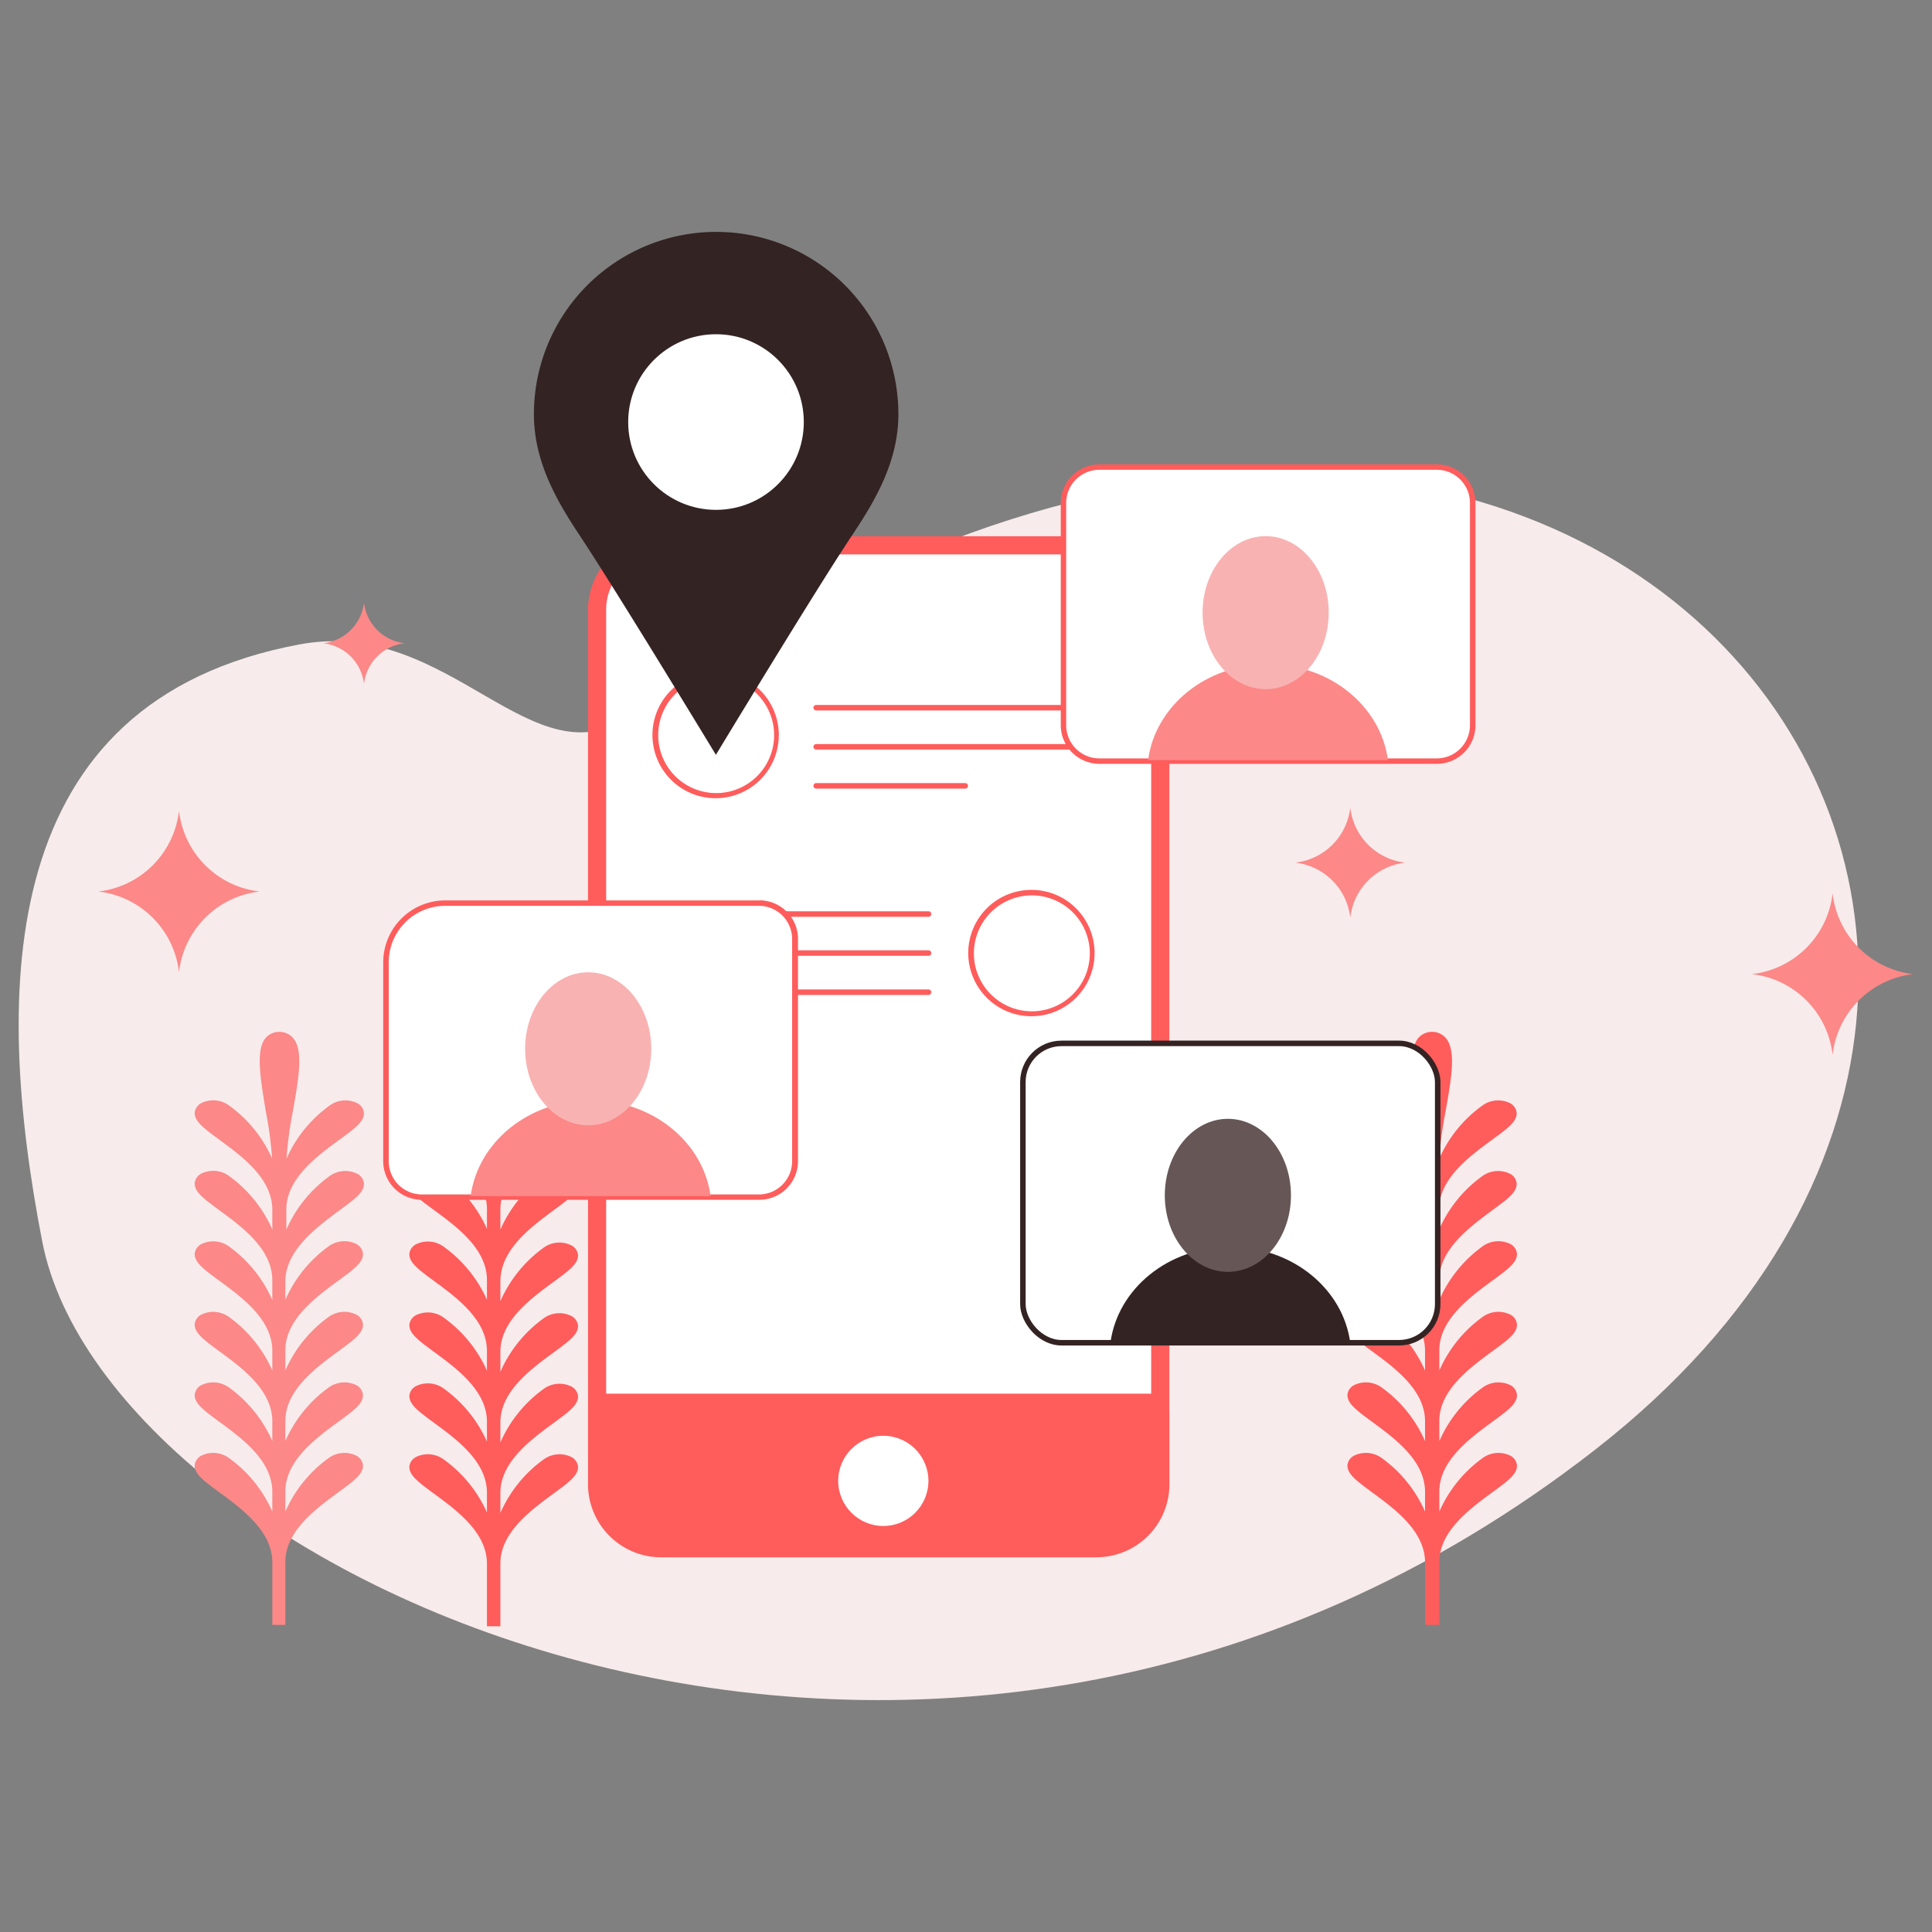
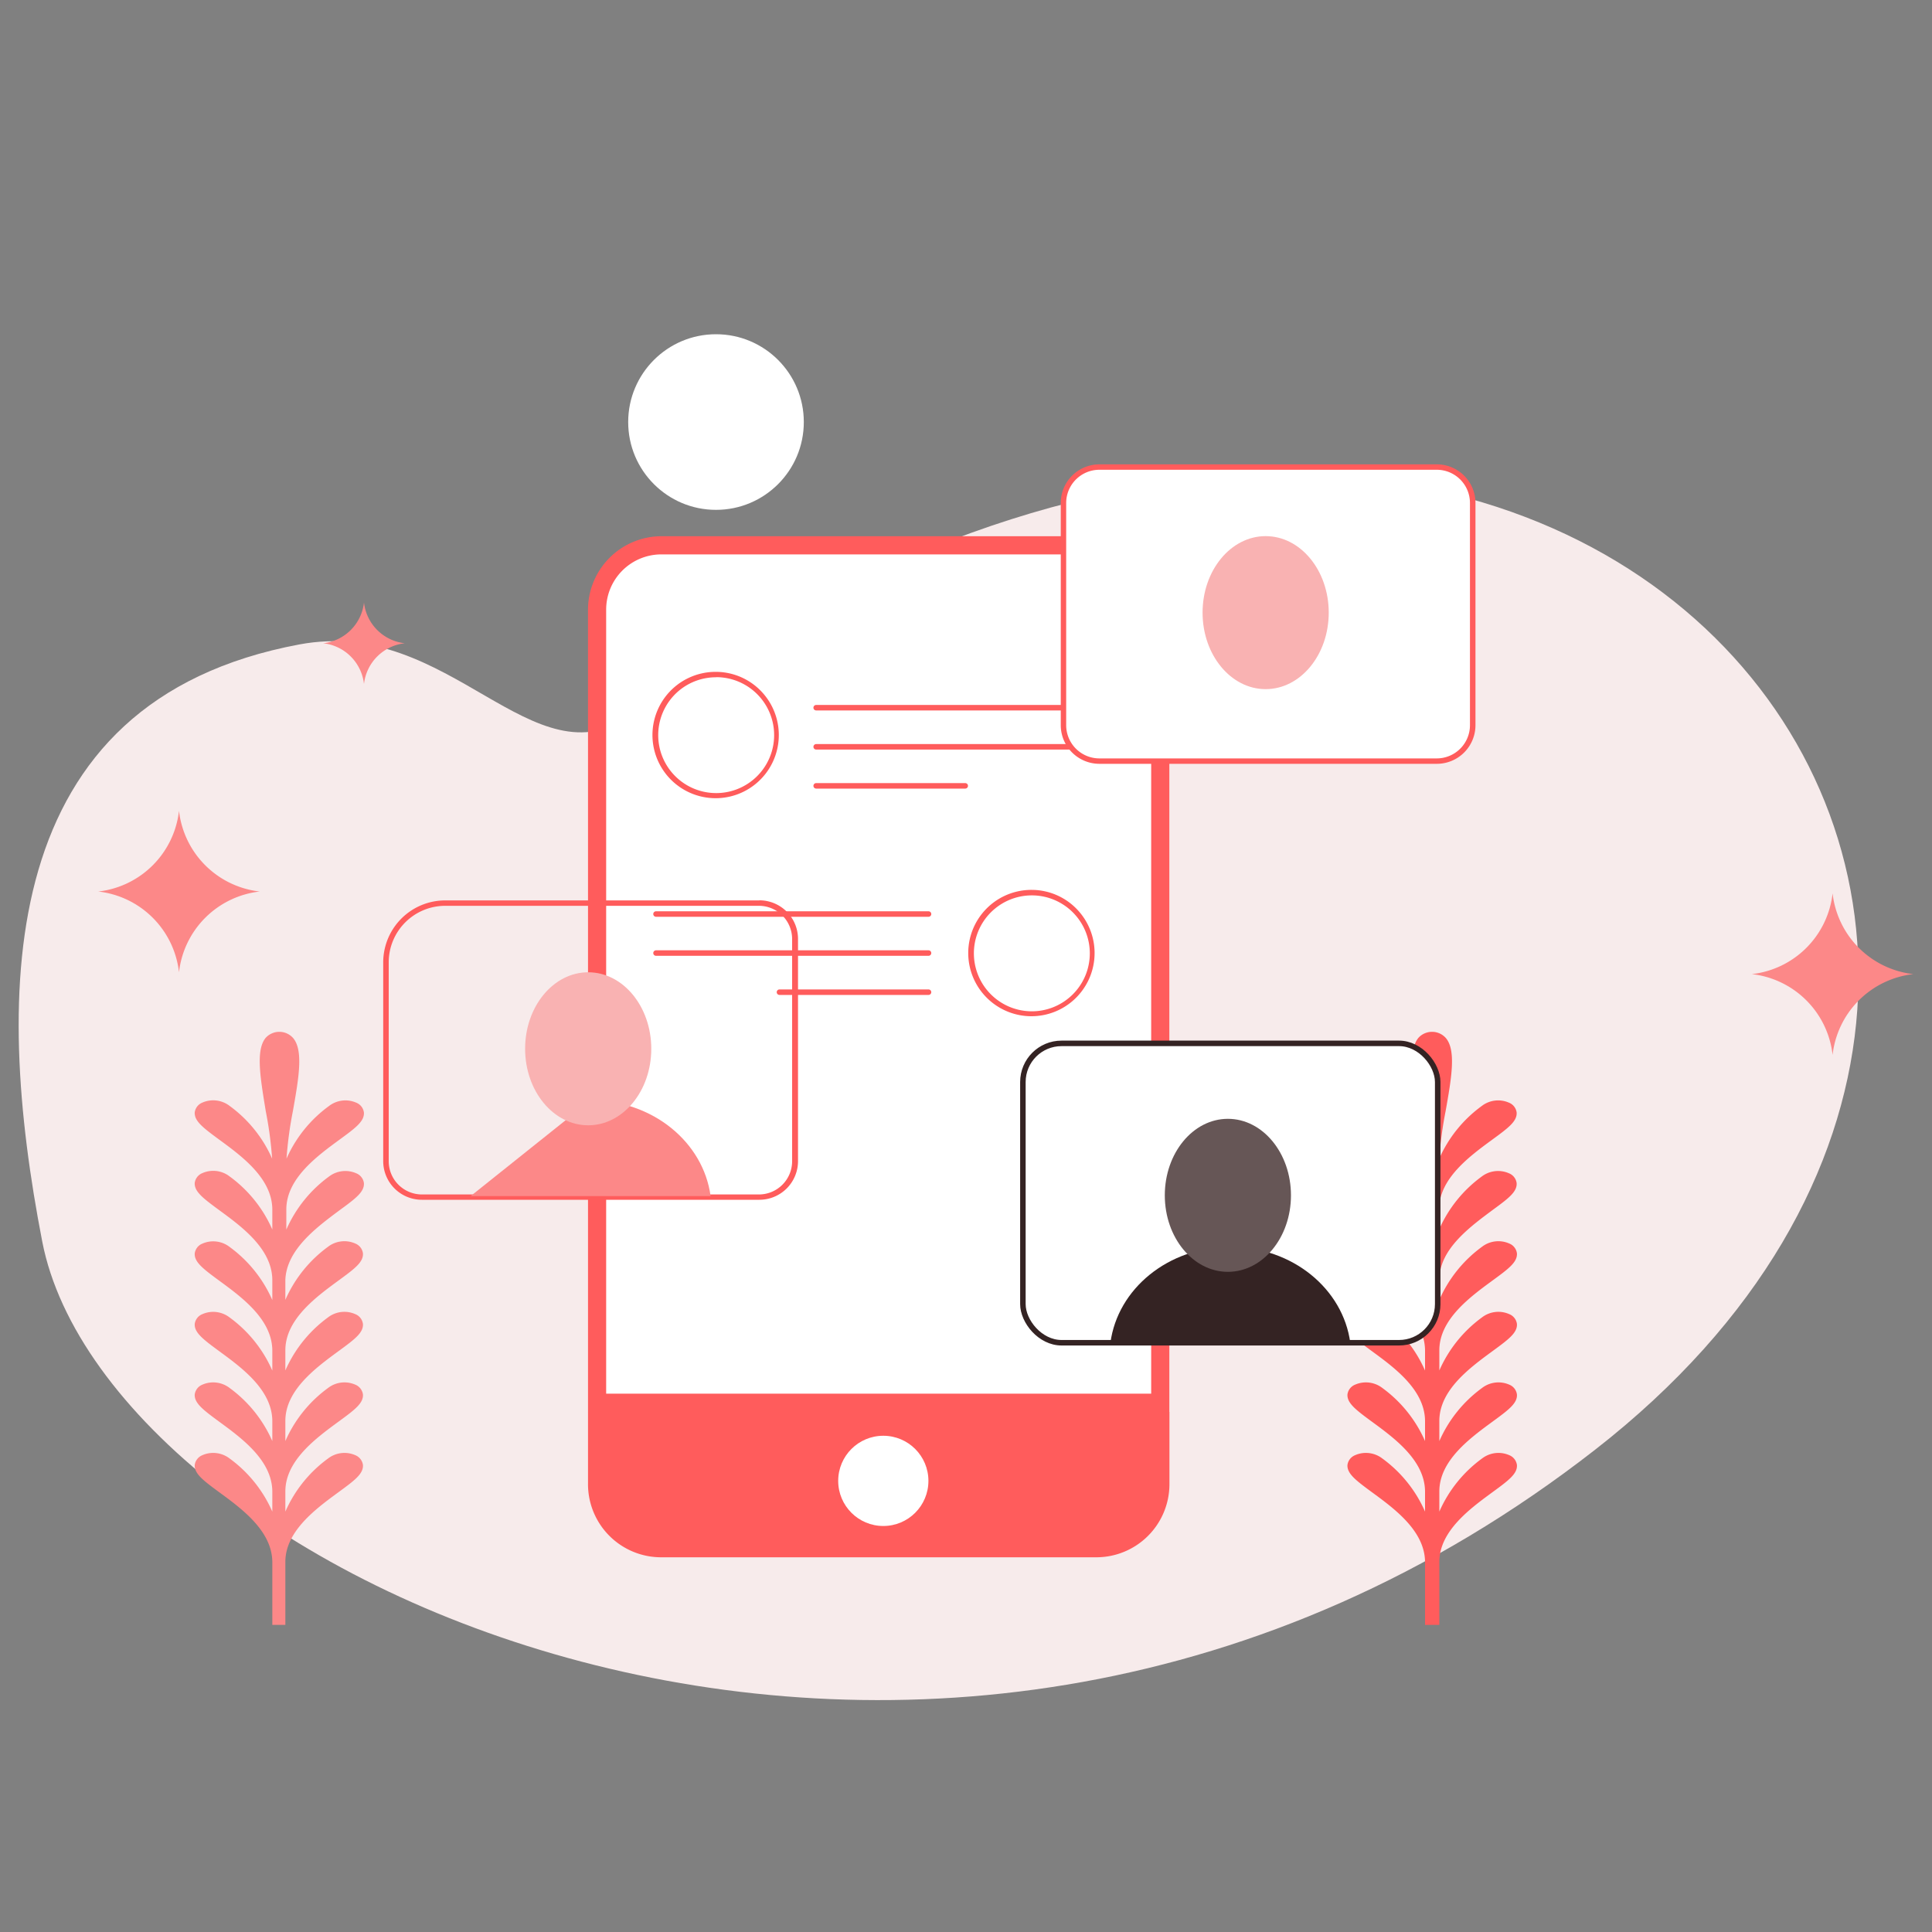
<svg xmlns="http://www.w3.org/2000/svg" id="Layer_1" data-name="Layer 1" viewBox="0 0 200 200">
  <rect x="0" y="0" width="200" height="200" fill="#808080" stroke="none" />
  <defs>
    <style>.cls-1{fill:#f7ebeb;}.cls-2{fill:#ff5c5c;}.cls-3,.cls-7{fill:#fff;}.cls-4{fill:none;stroke:#ff5c5c;}.cls-4,.cls-7{stroke-linecap:round;stroke-linejoin:round;stroke-width:0.57px;}.cls-5{fill:#342323;}.cls-6{fill:#fc8888;}.cls-7{stroke:#342323;}.cls-8{fill:#f9b2b2;}.cls-9{fill:#665656;}</style>
  </defs>
  <title>Иконки</title>
  <path class="cls-1" d="M65.42,74C55.14,81.35,46.6,63.79,31,66.71-.49,72.59-.68,102.44,4.37,128.51c6.75,34.88,92.31,74.91,160.76,21.56S163,4.63,65.42,74Z" />
  <path class="cls-2" d="M60.87,153.66a7.57,7.57,0,0,0,7.55,7.55h45.09a7.57,7.57,0,0,0,7.55-7.55v-7.5H60.87Z" />
  <path class="cls-3" d="M61.81,145.21V63.16a6.67,6.67,0,0,1,6.6-6.72h45.09a6.67,6.67,0,0,1,6.6,6.72v82.05Z" />
  <path class="cls-2" d="M113.51,57.39a5.72,5.72,0,0,1,5.66,5.77v81.11H62.75V63.16a5.72,5.72,0,0,1,5.66-5.77h45.09m0-1.88H68.42a7.62,7.62,0,0,0-7.55,7.66v83h60.18v-83a7.62,7.62,0,0,0-7.55-7.66Z" />
  <path class="cls-3" d="M74.13,82.34a6.26,6.26,0,1,1,4-1.44A6.24,6.24,0,0,1,74.13,82.34Z" />
  <path class="cls-2" d="M74.12,70.1h0a6,6,0,1,1-3.81,1.38,6,6,0,0,1,3.81-1.37m0-.56a6.54,6.54,0,1,0,5,2.37,6.51,6.51,0,0,0-5-2.37Z" />
  <path class="cls-3" d="M106.78,104.92a6.26,6.26,0,1,1,4-1.44A6.24,6.24,0,0,1,106.78,104.92Z" />
  <path class="cls-2" d="M106.77,92.69h0A6,6,0,1,1,103,94.06a6,6,0,0,1,3.81-1.37m0-.57a6.54,6.54,0,1,0,5,2.37,6.51,6.51,0,0,0-5-2.37Z" />
  <line class="cls-4" x1="84.49" y1="73.26" x2="112.7" y2="73.26" />
  <line class="cls-4" x1="84.49" y1="77.31" x2="112.7" y2="77.31" />
  <line class="cls-4" x1="84.49" y1="81.35" x2="99.92" y2="81.35" />
  <line class="cls-4" x1="96.12" y1="94.62" x2="67.91" y2="94.62" />
  <line class="cls-4" x1="96.12" y1="98.66" x2="67.91" y2="98.66" />
  <line class="cls-4" x1="96.12" y1="102.71" x2="80.69" y2="102.71" />
-   <path class="cls-5" d="M88.27,55.32C90.73,51.64,93,47.65,93,42.87a18.86,18.86,0,0,0-37.73,0c0,4.69,2.15,8.65,4.55,12.27,3.95,5.94,14.29,23,14.29,23S84.4,61.12,88.27,55.32Z" />
  <circle class="cls-3" cx="74.12" cy="43.69" r="9.09" />
  <path class="cls-6" d="M35.17,125.27c1.61-1.18,2.58-1.89,2.5-2.81a1.27,1.27,0,0,0-.79-1,2.79,2.79,0,0,0-2.83.34,13.51,13.51,0,0,0-4.41,5.49v-2.09c0-3.21,3.21-5.54,5.53-7.24,1.61-1.18,2.58-1.89,2.5-2.81a1.27,1.27,0,0,0-.79-1,2.78,2.78,0,0,0-2.83.35,13.47,13.47,0,0,0-4.39,5.44,39.86,39.86,0,0,1,.66-4.92c.6-3.39,1.12-6.32,0-7.59a1.91,1.91,0,0,0-2.81,0c-1.07,1.27-.55,4.2,0,7.59a39.88,39.88,0,0,1,.66,4.92,13.47,13.47,0,0,0-4.39-5.45,2.79,2.79,0,0,0-2.83-.35,1.27,1.27,0,0,0-.79,1c-.07.91.9,1.63,2.5,2.81,2.32,1.7,5.5,4,5.53,7.24v2.09a13.51,13.51,0,0,0-4.41-5.49,2.78,2.78,0,0,0-2.83-.35,1.27,1.27,0,0,0-.79,1c-.07.91.9,1.63,2.5,2.81,2.32,1.7,5.5,4,5.53,7.24v2.09a13.51,13.51,0,0,0-4.41-5.49,2.78,2.78,0,0,0-2.83-.35,1.27,1.27,0,0,0-.79,1c-.07.91.9,1.63,2.5,2.81,2.32,1.7,5.5,4,5.53,7.24v2.09a13.51,13.51,0,0,0-4.41-5.49,2.78,2.78,0,0,0-2.83-.35,1.27,1.27,0,0,0-.79,1c-.07.91.9,1.63,2.5,2.81,2.32,1.7,5.5,4,5.53,7.24v2.09a13.51,13.51,0,0,0-4.41-5.49,2.79,2.79,0,0,0-2.83-.35,1.27,1.27,0,0,0-.79,1c-.07.91.9,1.63,2.5,2.81,2.32,1.7,5.5,4,5.53,7.24v2.09a13.51,13.51,0,0,0-4.41-5.49,2.79,2.79,0,0,0-2.83-.35,1.28,1.28,0,0,0-.79,1c-.07.91.9,1.63,2.5,2.81,2.32,1.7,5.5,4,5.53,7.24v6.52h1.35v-6.52c0-3.21,3.21-5.54,5.53-7.24,1.61-1.18,2.58-1.89,2.5-2.81a1.28,1.28,0,0,0-.79-1,2.79,2.79,0,0,0-2.83.35,13.5,13.5,0,0,0-4.41,5.49v-2.09c0-3.21,3.21-5.54,5.53-7.24,1.61-1.18,2.58-1.89,2.5-2.81a1.28,1.28,0,0,0-.79-1,2.79,2.79,0,0,0-2.83.35,13.5,13.5,0,0,0-4.41,5.49v-2.09c0-3.21,3.21-5.54,5.53-7.24,1.61-1.18,2.58-1.89,2.5-2.81a1.27,1.27,0,0,0-.79-1,2.78,2.78,0,0,0-2.83.34,13.51,13.51,0,0,0-4.41,5.49v-2.09c0-3.21,3.21-5.54,5.53-7.24,1.61-1.18,2.58-1.89,2.5-2.81a1.27,1.27,0,0,0-.79-1,2.78,2.78,0,0,0-2.83.34,13.51,13.51,0,0,0-4.41,5.49v-2.09C29.68,129.31,32.85,127,35.17,125.27Z" />
-   <path class="cls-2" d="M57.33,125.27c1.61-1.18,2.58-1.89,2.5-2.81a1.27,1.27,0,0,0-.79-1,2.79,2.79,0,0,0-2.83.34,13.51,13.51,0,0,0-4.41,5.49v-2.09c0-3.21,3.21-5.54,5.53-7.24,1.61-1.18,2.58-1.89,2.5-2.81a1.27,1.27,0,0,0-.79-1,2.78,2.78,0,0,0-2.83.35,13.47,13.47,0,0,0-4.39,5.44,39.86,39.86,0,0,1,.66-4.92c.6-3.39,1.12-6.32,0-7.59a1.91,1.91,0,0,0-2.81,0c-1.07,1.27-.55,4.2,0,7.59a39.84,39.84,0,0,1,.66,4.92A13.47,13.47,0,0,0,46,114.43a2.79,2.79,0,0,0-2.83-.35,1.27,1.27,0,0,0-.79,1c-.07.91.9,1.63,2.5,2.81,2.32,1.7,5.5,4,5.53,7.24v2.09A13.51,13.51,0,0,0,46,121.77a2.78,2.78,0,0,0-2.83-.35,1.27,1.27,0,0,0-.79,1c-.07.91.9,1.63,2.5,2.81,2.32,1.7,5.5,4,5.53,7.24v2.09A13.51,13.51,0,0,0,46,129.11a2.78,2.78,0,0,0-2.83-.35,1.27,1.27,0,0,0-.79,1c-.07.91.9,1.63,2.5,2.81,2.32,1.7,5.5,4,5.53,7.24v2.09A13.51,13.51,0,0,0,46,136.45a2.78,2.78,0,0,0-2.83-.35,1.28,1.28,0,0,0-.79,1c-.07.91.9,1.63,2.5,2.81,2.32,1.7,5.5,4,5.53,7.24v2.09A13.51,13.51,0,0,0,46,143.79a2.79,2.79,0,0,0-2.83-.35,1.28,1.28,0,0,0-.79,1c-.07.91.9,1.63,2.5,2.81,2.32,1.7,5.5,4,5.53,7.24v2.09A13.51,13.51,0,0,0,46,151.13a2.79,2.79,0,0,0-2.83-.35,1.28,1.28,0,0,0-.79,1c-.07.91.9,1.63,2.5,2.81,2.32,1.7,5.5,4,5.53,7.24v6.52H51.8v-6.52c0-3.21,3.21-5.54,5.53-7.24,1.61-1.18,2.58-1.89,2.5-2.81a1.28,1.28,0,0,0-.79-1,2.79,2.79,0,0,0-2.83.35,13.5,13.5,0,0,0-4.41,5.49v-2.09c0-3.21,3.21-5.54,5.53-7.24,1.61-1.18,2.58-1.89,2.5-2.81a1.28,1.28,0,0,0-.79-1,2.79,2.79,0,0,0-2.83.35,13.5,13.5,0,0,0-4.41,5.49v-2.09c0-3.21,3.21-5.54,5.53-7.24,1.61-1.18,2.58-1.89,2.5-2.81a1.28,1.28,0,0,0-.79-1,2.78,2.78,0,0,0-2.83.34,13.51,13.51,0,0,0-4.41,5.49v-2.09c0-3.21,3.21-5.54,5.53-7.24,1.61-1.18,2.58-1.89,2.5-2.81a1.27,1.27,0,0,0-.79-1,2.78,2.78,0,0,0-2.83.34,13.51,13.51,0,0,0-4.41,5.49v-2.09C51.83,129.31,55,127,57.33,125.27Z" />
  <path class="cls-2" d="M154.5,125.27c1.61-1.18,2.58-1.89,2.5-2.81a1.27,1.27,0,0,0-.79-1,2.79,2.79,0,0,0-2.83.34,13.51,13.51,0,0,0-4.41,5.49v-2.09c0-3.21,3.21-5.54,5.53-7.24,1.61-1.18,2.58-1.89,2.5-2.81a1.27,1.27,0,0,0-.79-1,2.78,2.78,0,0,0-2.83.35,13.47,13.47,0,0,0-4.39,5.44,39.83,39.83,0,0,1,.66-4.92c.6-3.39,1.12-6.32,0-7.59a1.91,1.91,0,0,0-2.81,0c-1.07,1.27-.55,4.2,0,7.59a39.84,39.84,0,0,1,.66,4.92,13.48,13.48,0,0,0-4.39-5.45,2.79,2.79,0,0,0-2.83-.35,1.27,1.27,0,0,0-.79,1c-.07.91.9,1.63,2.5,2.81,2.32,1.7,5.5,4,5.53,7.24v2.09a13.51,13.51,0,0,0-4.41-5.49,2.78,2.78,0,0,0-2.83-.35,1.27,1.27,0,0,0-.79,1c-.07.91.9,1.63,2.5,2.81,2.32,1.7,5.5,4,5.53,7.24v2.09a13.51,13.51,0,0,0-4.41-5.49,2.79,2.79,0,0,0-2.83-.35,1.27,1.27,0,0,0-.79,1c-.07.91.9,1.63,2.5,2.81,2.32,1.7,5.5,4,5.53,7.24v2.09a13.51,13.51,0,0,0-4.41-5.49,2.78,2.78,0,0,0-2.83-.35,1.27,1.27,0,0,0-.79,1c-.07.91.9,1.63,2.5,2.81,2.32,1.7,5.5,4,5.53,7.24v2.09a13.51,13.51,0,0,0-4.41-5.49,2.79,2.79,0,0,0-2.83-.35,1.27,1.27,0,0,0-.79,1c-.07.91.9,1.63,2.5,2.81,2.32,1.7,5.5,4,5.53,7.24v2.09a13.51,13.51,0,0,0-4.41-5.49,2.79,2.79,0,0,0-2.83-.35,1.28,1.28,0,0,0-.79,1c-.07.91.9,1.63,2.5,2.81,2.32,1.7,5.5,4,5.53,7.24v6.52H149v-6.52c0-3.21,3.21-5.54,5.53-7.24,1.61-1.18,2.58-1.89,2.5-2.81a1.28,1.28,0,0,0-.79-1,2.79,2.79,0,0,0-2.83.35,13.5,13.5,0,0,0-4.41,5.49v-2.09c0-3.21,3.21-5.54,5.53-7.24,1.61-1.18,2.58-1.89,2.5-2.81a1.27,1.27,0,0,0-.79-1,2.79,2.79,0,0,0-2.83.35,13.5,13.5,0,0,0-4.41,5.49v-2.09c0-3.21,3.21-5.54,5.53-7.24,1.61-1.18,2.58-1.89,2.5-2.81a1.27,1.27,0,0,0-.79-1,2.78,2.78,0,0,0-2.83.34,13.51,13.51,0,0,0-4.41,5.49v-2.09c0-3.21,3.21-5.54,5.53-7.24,1.61-1.18,2.58-1.89,2.5-2.81a1.27,1.27,0,0,0-.79-1,2.78,2.78,0,0,0-2.83.34,13.51,13.51,0,0,0-4.41,5.49v-2.09C149,129.31,152.18,127,154.5,125.27Z" />
-   <path class="cls-3" d="M43.68,123.91A3.72,3.72,0,0,1,40,120.19V99.61a6.13,6.13,0,0,1,6.12-6.12H78.61a3.72,3.72,0,0,1,3.72,3.72v23a3.72,3.72,0,0,1-3.72,3.72Z" />
  <path class="cls-2" d="M78.61,93.77A3.44,3.44,0,0,1,82,97.21v23a3.44,3.44,0,0,1-3.44,3.44H43.68a3.44,3.44,0,0,1-3.44-3.44V99.61a5.85,5.85,0,0,1,5.84-5.84H78.61m0-.56H46.08a6.42,6.42,0,0,0-6.41,6.41v20.58a4,4,0,0,0,4,4H78.61a4,4,0,0,0,4-4v-23a4,4,0,0,0-4-4Z" />
  <rect class="cls-7" x="105.89" y="108.01" width="42.94" height="30.99" rx="4" ry="4" />
  <rect class="cls-3" x="110.08" y="48.35" width="42.37" height="30.42" rx="3.72" ry="3.72" />
  <path class="cls-2" d="M148.73,48.63a3.44,3.44,0,0,1,3.44,3.44v23a3.44,3.44,0,0,1-3.44,3.44H113.81a3.44,3.44,0,0,1-3.44-3.44v-23a3.44,3.44,0,0,1,3.44-3.44h34.93m0-.56H113.81a4,4,0,0,0-4,4v23a4,4,0,0,0,4,4h34.93a4,4,0,0,0,4-4v-23a4,4,0,0,0-4-4Z" />
-   <path class="cls-6" d="M48.72,123.82H73.56c-.75-5.59-6-9.92-12.42-9.92S49.47,118.23,48.72,123.82Z" />
+   <path class="cls-6" d="M48.72,123.82H73.56c-.75-5.59-6-9.92-12.42-9.92Z" />
  <ellipse class="cls-8" cx="60.89" cy="108.57" rx="6.53" ry="7.92" />
-   <path class="cls-6" d="M118.85,78.68h24.83c-.75-5.59-6-9.92-12.42-9.92S119.6,73.09,118.85,78.68Z" />
  <ellipse class="cls-8" cx="131.02" cy="63.42" rx="6.53" ry="7.92" />
  <path class="cls-5" d="M114.95,139h24.83c-.75-5.59-6-9.92-12.42-9.92S115.7,133.41,114.95,139Z" />
  <ellipse class="cls-9" cx="127.11" cy="123.74" rx="6.53" ry="7.92" />
  <circle class="cls-3" cx="91.44" cy="153.3" r="4.67" />
  <path class="cls-6" d="M189.71,109.2h0a9.48,9.48,0,0,0-8.36-8.36h0a9.48,9.48,0,0,0,8.36-8.36h0a9.48,9.48,0,0,0,8.36,8.36h0a9.48,9.48,0,0,0-8.36,8.36Z" />
  <path class="cls-6" d="M18.53,100.65h0a9.48,9.48,0,0,0-8.36-8.36h0a9.48,9.48,0,0,0,8.36-8.36h0a9.48,9.48,0,0,0,8.36,8.36h0a9.48,9.48,0,0,0-8.36,8.36Z" />
  <path class="cls-6" d="M37.68,70.81h0a4.78,4.78,0,0,0-4.22-4.22h0a4.78,4.78,0,0,0,4.22-4.22h0a4.78,4.78,0,0,0,4.22,4.22h0a4.78,4.78,0,0,0-4.22,4.22Z" />
-   <path class="cls-6" d="M139.78,95h0a6.46,6.46,0,0,0-5.7-5.7h0a6.46,6.46,0,0,0,5.7-5.7h0a6.46,6.46,0,0,0,5.7,5.7h0a6.46,6.46,0,0,0-5.7,5.7Z" />
</svg>